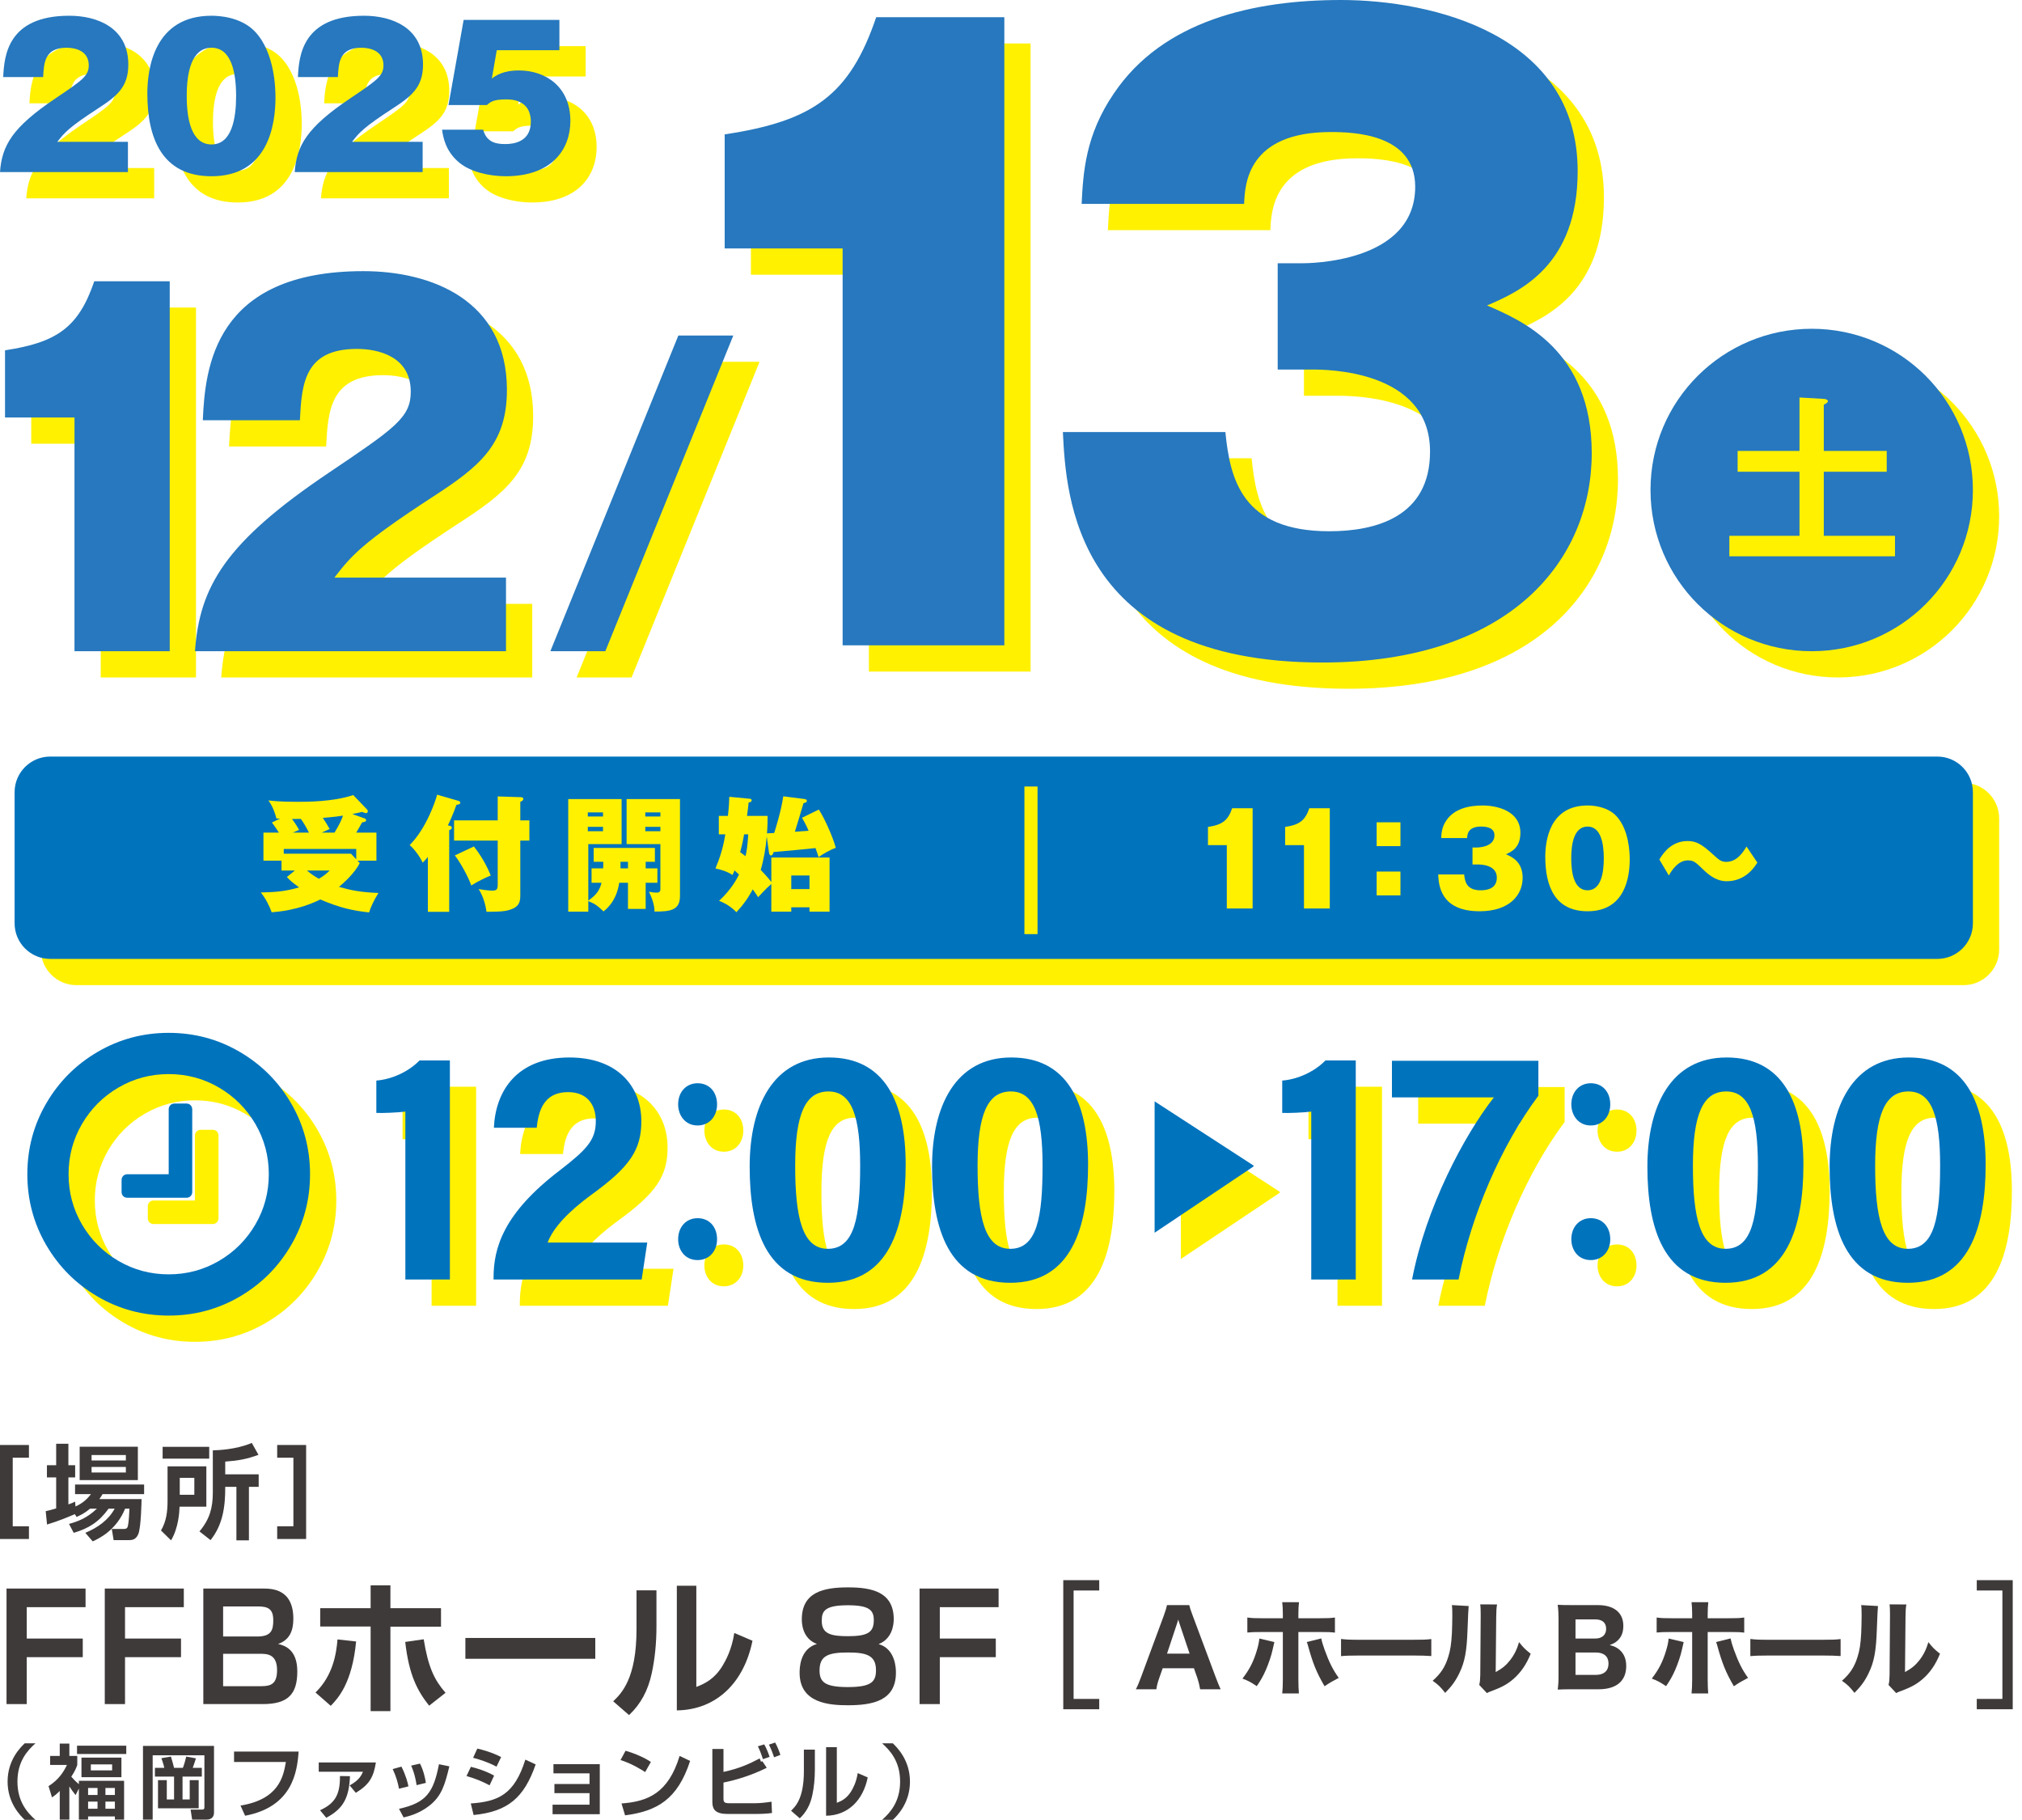
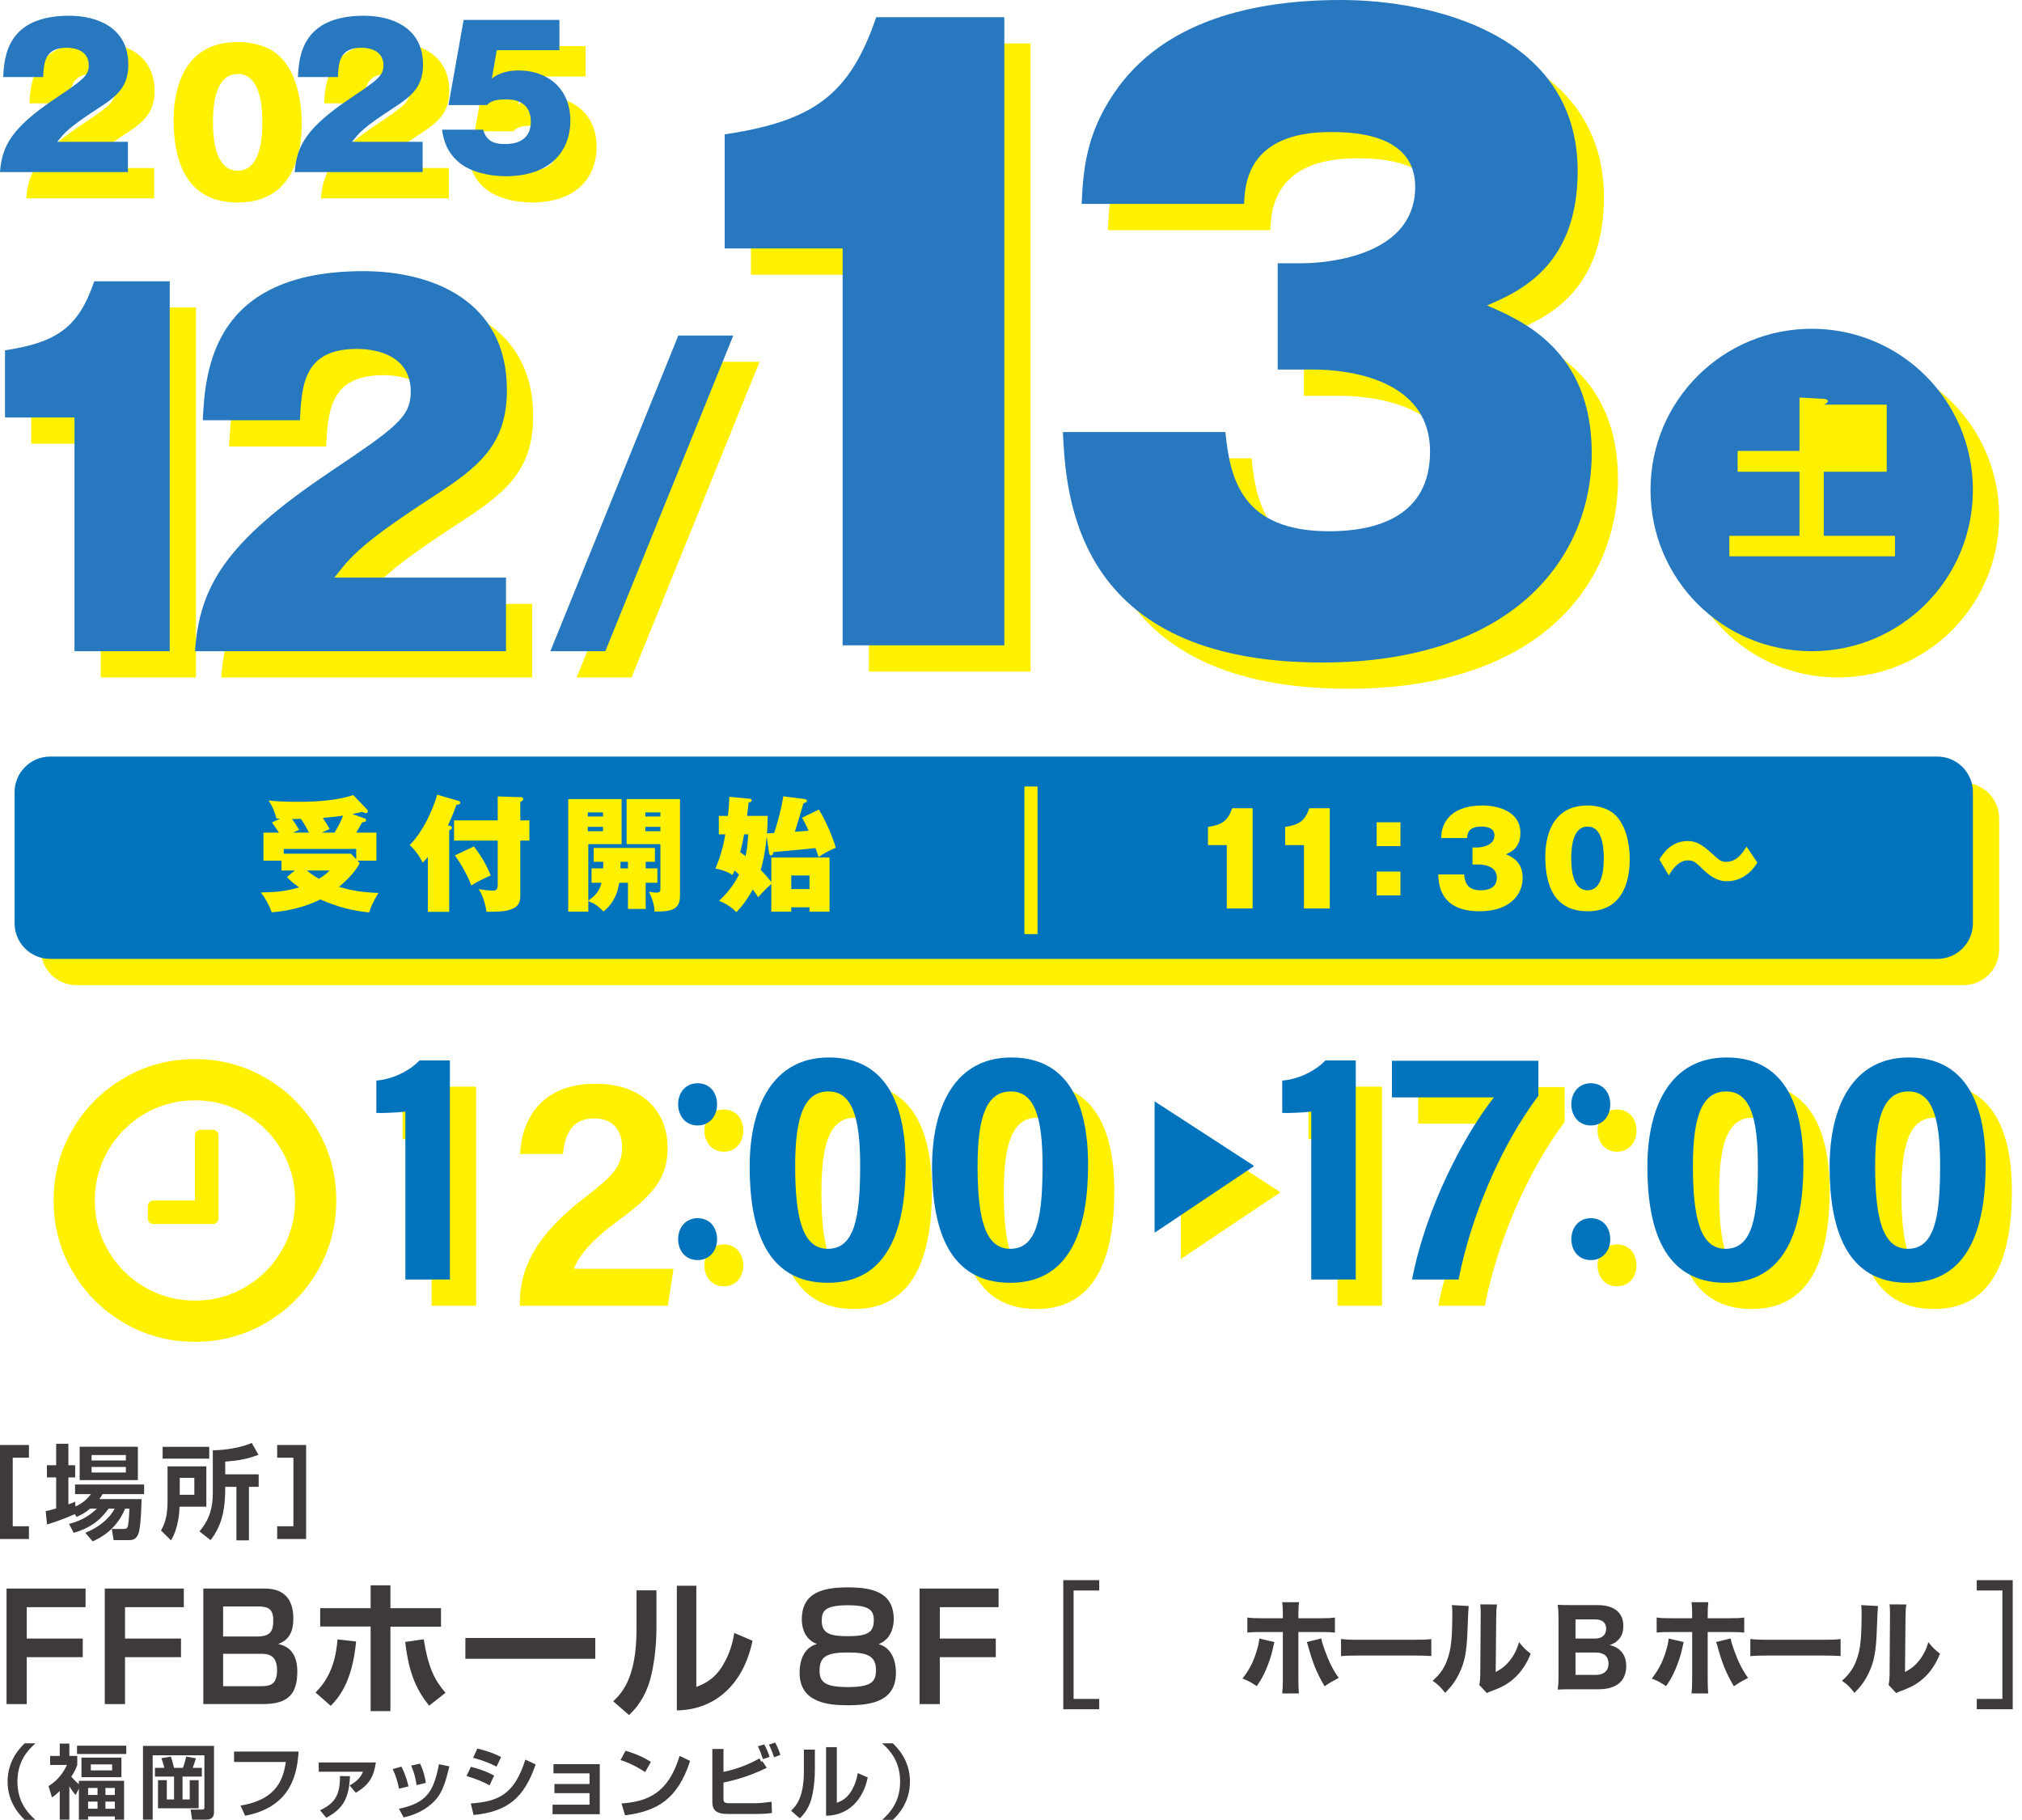
<svg xmlns="http://www.w3.org/2000/svg" width="200" height="180" viewBox="0 0 200 180" fill="none">
  <path d="M31.387 111.71C32.637 113.852 33.262 116.191 33.262 118.728C33.262 121.265 32.637 123.603 31.387 125.746C30.137 127.888 28.441 129.584 26.299 130.834C24.157 132.084 21.817 132.708 19.282 132.708C16.745 132.708 14.405 132.084 12.264 130.834C10.121 129.584 8.425 127.888 7.176 125.746C5.926 123.603 5.3 121.265 5.3 118.728C5.3 116.191 5.926 113.852 7.176 111.71C8.425 109.568 10.121 107.871 12.264 106.622C14.405 105.372 16.745 104.746 19.282 104.746C21.817 104.746 24.157 105.372 26.299 106.622C28.441 107.871 30.137 109.568 31.387 111.71ZM27.856 123.697C28.742 122.18 29.184 120.523 29.184 118.728C29.184 116.931 28.742 115.276 27.856 113.758C26.969 112.241 25.768 111.039 24.251 110.154C22.734 109.268 21.077 108.824 19.282 108.824C17.485 108.824 15.828 109.268 14.311 110.154C12.794 111.039 11.593 112.241 10.707 113.758C9.821 115.276 9.378 116.931 9.378 118.728C9.378 120.523 9.821 122.18 10.707 123.697C11.593 125.215 12.794 126.416 14.311 127.302C15.828 128.188 17.485 128.631 19.282 128.631C21.077 128.631 22.734 128.188 24.251 127.302C25.768 126.416 26.969 125.215 27.856 123.697ZM21.611 112.319V120.475C21.611 120.646 21.557 120.785 21.447 120.895C21.339 121.003 21.199 121.058 21.029 121.058H15.204C15.033 121.058 14.894 121.003 14.784 120.895C14.676 120.785 14.621 120.646 14.621 120.475V119.311C14.621 119.141 14.676 119.001 14.784 118.892C14.894 118.782 15.033 118.728 15.204 118.728H19.282V112.319C19.282 112.15 19.336 112.011 19.445 111.901C19.555 111.792 19.693 111.738 19.863 111.738H21.029C21.199 111.738 21.339 111.792 21.447 111.901C21.557 112.011 21.611 112.15 21.611 112.319Z" fill="#FFF100" />
  <path d="M42.691 129.139V112.533C42.005 112.63 40.374 112.696 39.82 112.664V109.466C41.451 109.335 43.081 108.52 44.093 107.476H47.094V129.139H42.691Z" fill="#FFF100" />
  <path d="M51.415 129.139V128.976C51.415 126.04 52.36 122.614 57.972 118.341C60.582 116.317 61.529 115.372 61.529 113.479C61.529 111.749 60.582 110.608 58.787 110.608C56.732 110.608 55.884 111.946 55.688 114.131H51.447C51.61 110.478 53.73 107.182 58.918 107.182C63.617 107.182 66.031 109.989 66.031 113.479C66.031 116.285 64.954 117.981 61.006 120.82C58.886 122.386 57.319 123.984 56.765 125.485H66.618L66.063 129.139H51.415Z" fill="#FFF100" />
  <path d="M69.672 111.819C69.672 110.612 70.455 109.731 71.597 109.731C72.772 109.731 73.522 110.612 73.522 111.819C73.522 112.993 72.772 113.907 71.597 113.907C70.358 113.907 69.672 112.896 69.672 111.819ZM69.672 125.163C69.672 123.956 70.455 123.075 71.597 123.075C72.772 123.075 73.522 123.956 73.522 125.163C73.522 126.305 72.772 127.219 71.597 127.219C70.358 127.219 69.672 126.24 69.672 125.163Z" fill="#FFF100" />
  <path d="M92.177 117.786C92.177 123.952 90.546 129.465 84.479 129.465C78.345 129.465 76.746 124.05 76.746 117.981C76.746 112.043 79.029 107.182 84.576 107.182C90.123 107.182 92.177 111.62 92.177 117.786ZM81.248 117.884C81.248 123.038 81.966 126.106 84.479 126.106C87.154 126.106 87.675 122.908 87.675 117.85C87.675 113.121 86.893 110.542 84.543 110.542C82.228 110.542 81.248 112.827 81.248 117.884Z" fill="#FFF100" />
  <path d="M110.219 117.786C110.219 123.952 108.588 129.465 102.521 129.465C96.387 129.465 94.788 124.05 94.788 117.981C94.788 112.043 97.072 107.182 102.618 107.182C108.165 107.182 110.219 111.62 110.219 117.786ZM99.29 117.884C99.29 123.038 100.008 126.106 102.521 126.106C105.196 126.106 105.717 122.908 105.717 117.85C105.717 113.121 104.935 110.542 102.585 110.542C100.269 110.542 99.29 112.827 99.29 117.884Z" fill="#FFF100" />
  <path d="M116.801 111.521L126.588 117.87V117.96L116.801 124.515V111.521Z" fill="#FFF100" />
  <path d="M132.294 129.139V112.533C131.608 112.63 129.977 112.696 129.423 112.664V109.466C131.055 109.335 132.685 108.52 133.697 107.476H136.698V129.139H132.294Z" fill="#FFF100" />
  <path d="M154.761 107.509V110.967C151.042 115.925 148.106 122.843 146.866 129.139H142.266C143.636 121.994 147.42 114.881 150.357 111.13H140.275V107.509H154.761Z" fill="#FFF100" />
  <path d="M158.019 111.819C158.019 110.612 158.801 109.731 159.944 109.731C161.118 109.731 161.869 110.612 161.869 111.819C161.869 112.993 161.118 113.907 159.944 113.907C158.704 113.907 158.019 112.896 158.019 111.819ZM158.019 125.163C158.019 123.956 158.801 123.075 159.944 123.075C161.118 123.075 161.869 123.956 161.869 125.163C161.869 126.305 161.118 127.219 159.944 127.219C158.704 127.219 158.019 126.24 158.019 125.163Z" fill="#FFF100" />
  <path d="M180.974 117.786C180.974 123.952 179.343 129.465 173.275 129.465C167.142 129.465 165.543 124.05 165.543 117.981C165.543 112.043 167.826 107.182 173.373 107.182C178.92 107.182 180.974 111.62 180.974 117.786ZM170.045 117.884C170.045 123.038 170.763 126.106 173.275 126.106C175.951 126.106 176.472 122.908 176.472 117.85C176.472 113.121 175.69 110.542 173.34 110.542C171.024 110.542 170.045 112.827 170.045 117.884Z" fill="#FFF100" />
  <path d="M199 117.786C199 123.952 197.368 129.465 191.301 129.465C185.167 129.465 183.568 124.05 183.568 117.981C183.568 112.043 185.852 107.182 191.398 107.182C196.945 107.182 199 111.62 199 117.786ZM188.071 117.884C188.071 123.038 188.788 126.106 191.301 126.106C193.976 126.106 194.498 122.908 194.498 117.85C194.498 113.121 193.715 110.542 191.366 110.542C189.05 110.542 188.071 112.827 188.071 117.884Z" fill="#FFF100" />
  <path d="M194.217 77.421H7.562C5.617 77.421 4.04 78.999 4.04 80.944V93.91C4.04 95.855 5.617 97.432 7.562 97.432H194.217C196.163 97.432 197.74 95.855 197.74 93.91V80.944C197.74 78.999 196.163 77.421 194.217 77.421Z" fill="#FFF100" />
-   <path d="M28.791 109.114C30.041 111.256 30.666 113.595 30.666 116.132C30.666 118.668 30.041 121.007 28.791 123.15C27.541 125.292 25.845 126.988 23.703 128.238C21.561 129.488 19.221 130.112 16.686 130.112C14.149 130.112 11.809 129.488 9.668 128.238C7.525 126.988 5.829 125.292 4.579 123.15C3.33 121.007 2.704 118.668 2.704 116.132C2.704 113.595 3.33 111.256 4.579 109.114C5.829 106.971 7.525 105.275 9.668 104.026C11.809 102.776 14.149 102.15 16.686 102.15C19.221 102.15 21.561 102.776 23.703 104.026C25.845 105.275 27.541 106.971 28.791 109.114ZM25.26 121.101C26.145 119.584 26.588 117.927 26.588 116.132C26.588 114.335 26.145 112.679 25.26 111.161C24.373 109.645 23.172 108.443 21.655 107.558C20.138 106.672 18.481 106.228 16.686 106.228C14.889 106.228 13.232 106.672 11.715 107.558C10.198 108.443 8.997 109.645 8.11 111.161C7.225 112.679 6.782 114.335 6.782 116.132C6.782 117.927 7.225 119.584 8.11 121.101C8.997 122.619 10.198 123.82 11.715 124.706C13.232 125.592 14.889 126.034 16.686 126.034C18.481 126.034 20.138 125.592 21.655 124.706C23.172 123.82 24.373 122.619 25.26 121.101ZM19.015 109.723V117.879C19.015 118.05 18.961 118.189 18.851 118.298C18.742 118.407 18.603 118.461 18.433 118.461H12.608C12.437 118.461 12.298 118.407 12.188 118.298C12.079 118.189 12.025 118.05 12.025 117.879V116.715C12.025 116.545 12.079 116.405 12.188 116.296C12.298 116.186 12.437 116.132 12.608 116.132H16.686V109.723C16.686 109.554 16.74 109.414 16.849 109.305C16.959 109.196 17.097 109.142 17.267 109.142H18.433C18.603 109.142 18.742 109.196 18.851 109.305C18.961 109.414 19.015 109.554 19.015 109.723Z" fill="#0073BD" />
  <path d="M40.095 126.543V109.937C39.409 110.034 37.778 110.1 37.224 110.068V106.87C38.855 106.739 40.486 105.924 41.497 104.88H44.499V126.543H40.095Z" fill="#0073BD" />
-   <path d="M48.819 126.543V126.38C48.819 123.443 49.765 120.018 55.377 115.744C57.986 113.721 58.933 112.775 58.933 110.883C58.933 109.153 57.986 108.012 56.192 108.012C54.136 108.012 53.289 109.35 53.092 111.535H48.851C49.014 107.881 51.135 104.586 56.322 104.586C61.021 104.586 63.435 107.392 63.435 110.883C63.435 113.689 62.359 115.385 58.41 118.223C56.29 119.79 54.723 121.388 54.17 122.888H64.022L63.468 126.543H48.819Z" fill="#0073BD" />
  <path d="M67.076 109.222C67.076 108.015 67.859 107.134 69.001 107.134C70.176 107.134 70.926 108.015 70.926 109.222C70.926 110.397 70.176 111.31 69.001 111.31C67.762 111.31 67.076 110.3 67.076 109.222ZM67.076 122.567C67.076 121.36 67.859 120.479 69.001 120.479C70.176 120.479 70.926 121.36 70.926 122.567C70.926 123.709 70.176 124.623 69.001 124.623C67.762 124.623 67.076 123.643 67.076 122.567Z" fill="#0073BD" />
  <path d="M89.582 115.189C89.582 121.355 87.951 126.869 81.883 126.869C75.75 126.869 74.151 121.454 74.151 115.385C74.151 109.447 76.434 104.586 81.981 104.586C87.528 104.586 89.582 109.024 89.582 115.189ZM78.653 115.288C78.653 120.442 79.371 123.509 81.883 123.509C84.559 123.509 85.08 120.311 85.08 115.254C85.08 110.524 84.297 107.946 81.948 107.946C79.632 107.946 78.653 110.231 78.653 115.288Z" fill="#0073BD" />
  <path d="M107.623 115.189C107.623 121.355 105.992 126.869 99.924 126.869C93.791 126.869 92.192 121.454 92.192 115.385C92.192 109.447 94.475 104.586 100.021 104.586C105.569 104.586 107.623 109.024 107.623 115.189ZM96.694 115.288C96.694 120.442 97.412 123.509 99.924 123.509C102.6 123.509 103.121 120.311 103.121 115.254C103.121 110.524 102.338 107.946 99.989 107.946C97.673 107.946 96.694 110.231 96.694 115.288Z" fill="#0073BD" />
  <path d="M114.205 108.925L123.992 115.274V115.364L114.205 121.918V108.925Z" fill="#0073BD" />
  <path d="M129.698 126.543V109.937C129.013 110.034 127.381 110.1 126.828 110.068V106.87C128.459 106.739 130.089 105.924 131.101 104.88H134.102V126.543H129.698Z" fill="#0073BD" />
  <path d="M152.165 104.912V108.37C148.446 113.329 145.51 120.247 144.27 126.543H139.671C141.041 119.398 144.825 112.285 147.761 108.533H137.68V104.912H152.165Z" fill="#0073BD" />
  <path d="M155.423 109.222C155.423 108.015 156.206 107.134 157.348 107.134C158.523 107.134 159.273 108.015 159.273 109.222C159.273 110.397 158.523 111.31 157.348 111.31C156.108 111.31 155.423 110.3 155.423 109.222ZM155.423 122.567C155.423 121.36 156.206 120.479 157.348 120.479C158.523 120.479 159.273 121.36 159.273 122.567C159.273 123.709 158.523 124.623 157.348 124.623C156.108 124.623 155.423 123.643 155.423 122.567Z" fill="#0073BD" />
  <path d="M178.378 115.189C178.378 121.355 176.747 126.869 170.679 126.869C164.546 126.869 162.947 121.454 162.947 115.385C162.947 109.447 165.23 104.586 170.776 104.586C176.324 104.586 178.378 109.024 178.378 115.189ZM167.449 115.288C167.449 120.442 168.167 123.509 170.679 123.509C173.355 123.509 173.876 120.311 173.876 115.254C173.876 110.524 173.093 107.946 170.744 107.946C168.428 107.946 167.449 110.231 167.449 115.288Z" fill="#0073BD" />
  <path d="M196.404 115.189C196.404 121.355 194.772 126.869 188.705 126.869C182.571 126.869 180.972 121.454 180.972 115.385C180.972 109.447 183.256 104.586 188.802 104.586C194.349 104.586 196.404 109.024 196.404 115.189ZM185.474 115.288C185.474 120.442 186.192 123.509 188.705 123.509C191.38 123.509 191.901 120.311 191.901 115.254C191.901 110.524 191.119 107.946 188.769 107.946C186.454 107.946 185.474 110.231 185.474 115.288Z" fill="#0073BD" />
  <path d="M15.25 19.615H2.596C2.783 16.995 3.813 15.198 8.043 12.352C10.739 10.537 11.375 10.106 11.375 9.058C11.375 7.616 10.046 7.317 9.185 7.317C7.033 7.317 6.939 8.758 6.864 10.218H2.914C3.008 8.103 3.364 4.153 9.447 4.153C12.218 4.153 15.288 5.333 15.288 8.983C15.288 11.21 14.165 12.109 12.255 13.344C9.41 15.198 8.961 15.722 8.268 16.62H15.25V19.615Z" fill="#FFF100" />
  <path d="M27.823 5.726C29.788 7.804 29.845 11.416 29.845 12.24C29.845 14.992 29.096 20.027 23.518 20.027C18.557 20.027 17.172 16.171 17.172 11.847C17.172 9.413 17.827 4.153 23.518 4.153C24.248 4.153 26.438 4.266 27.823 5.726ZM23.518 7.317C21.496 7.317 21.065 9.863 21.065 12.09C21.065 14.299 21.496 16.882 23.518 16.882C25.539 16.882 25.951 14.28 25.951 12.09C25.951 9.807 25.502 7.317 23.518 7.317Z" fill="#FFF100" />
  <path d="M44.401 19.615H31.747C31.934 16.995 32.964 15.198 37.194 12.352C39.89 10.537 40.526 10.106 40.526 9.058C40.526 7.616 39.197 7.317 38.336 7.317C36.183 7.317 36.09 8.758 36.015 10.218H32.065C32.159 8.103 32.514 4.153 38.598 4.153C41.369 4.153 44.438 5.333 44.438 8.983C44.438 11.21 43.315 12.109 41.406 13.344C38.561 15.198 38.111 15.722 37.419 16.62H44.401V19.615Z" fill="#FFF100" />
  <path d="M57.928 7.56H51.733L51.246 10.368C51.564 10.125 52.294 9.563 53.923 9.563C56.543 9.563 59.014 11.154 59.014 14.561C59.014 17.369 57.18 20.027 52.612 20.027C50.909 20.027 49.093 19.559 48.045 18.698C46.622 17.537 46.416 16.077 46.323 15.422H50.385C50.74 16.732 51.751 16.845 52.594 16.845C53.417 16.845 55.102 16.62 55.102 14.636C55.102 12.427 53.118 12.427 52.668 12.427C51.396 12.427 51.115 12.671 50.759 12.989H46.959L48.457 4.565H57.928V7.56Z" fill="#FFF100" />
  <path d="M9.964 67.003V43.885H3.092V37.241C8.234 36.468 10.373 34.966 11.921 30.415H19.384V67.003H9.964Z" fill="#FFF100" />
  <path d="M52.645 67.002H21.882C22.338 60.632 24.841 56.263 35.125 49.346C41.678 44.932 43.225 43.885 43.225 41.337C43.225 37.833 39.995 37.104 37.901 37.104C32.668 37.104 32.441 40.609 32.258 44.158H22.656C22.884 39.016 23.749 29.414 38.539 29.414C45.273 29.414 52.736 32.281 52.736 41.155C52.736 46.57 50.006 48.754 45.365 51.758C38.447 56.263 37.355 57.537 35.672 59.722H52.645V67.002Z" fill="#FFF100" />
  <path d="M85.943 66.419V27.168H74.275V15.887C83.007 14.573 86.639 12.023 89.266 4.297H101.937V66.419H85.943Z" fill="#FFF100" />
  <path d="M128.976 39.143V28.636H131.294C131.99 28.636 142.576 28.636 142.576 21.063C142.576 15.809 136.394 15.655 134.231 15.655C125.964 15.655 125.731 20.832 125.654 22.763H109.582C109.738 19.595 109.969 15.964 112.75 11.869C117.618 4.605 126.658 2.596 135.235 2.596C144.275 2.596 158.647 5.997 158.647 19.518C158.647 28.867 152.93 31.417 149.684 32.808C153.084 34.275 160.037 37.212 160.037 47.412C160.037 57.919 152.08 68.119 133.381 68.119C108.809 68.119 108.037 51.507 107.728 45.325H123.8C124.263 49.961 125.422 55.138 134.076 55.138C138.635 55.138 144.044 53.747 144.044 47.256C144.044 39.143 133.69 39.143 132.376 39.143H128.976Z" fill="#FFF100" />
  <path d="M57.034 67.001L69.692 35.781H75.129L62.47 67.001H57.034Z" fill="#FFF100" />
  <path d="M181.796 35.112C190.618 35.112 197.74 42.233 197.74 51.057C197.74 59.879 190.618 67.001 181.796 67.001C172.973 67.001 165.852 59.879 165.852 51.057C165.852 42.164 173.044 35.112 181.796 35.112Z" fill="#FFF100" />
  <path d="M12.654 17.019H0C0.187 14.398 1.217 12.601 5.447 9.756C8.143 7.94 8.779 7.51 8.779 6.461C8.779 5.02 7.45 4.721 6.589 4.721C4.436 4.721 4.343 6.162 4.268 7.622H0.318C0.412 5.507 0.767 1.557 6.851 1.557C9.621 1.557 12.691 2.736 12.691 6.386C12.691 8.614 11.568 9.513 9.659 10.748C6.814 12.601 6.364 13.125 5.672 14.024H12.654V17.019Z" fill="#2778BE" />
-   <path d="M25.226 3.129C27.192 5.207 27.248 8.82 27.248 9.644C27.248 12.395 26.499 17.431 20.921 17.431C15.96 17.431 14.575 13.575 14.575 9.25C14.575 6.817 15.23 1.557 20.921 1.557C21.651 1.557 23.841 1.669 25.226 3.129ZM20.921 4.721C18.899 4.721 18.469 7.266 18.469 9.494C18.469 11.703 18.899 14.286 20.921 14.286C22.942 14.286 23.354 11.684 23.354 9.494C23.354 7.21 22.905 4.721 20.921 4.721Z" fill="#2778BE" />
  <path d="M41.805 17.019H29.151C29.338 14.398 30.368 12.601 34.598 9.756C37.294 7.94 37.93 7.51 37.93 6.461C37.93 5.02 36.601 4.721 35.74 4.721C33.587 4.721 33.494 6.162 33.419 7.622H29.469C29.563 5.507 29.918 1.557 36.002 1.557C38.772 1.557 41.842 2.736 41.842 6.386C41.842 8.614 40.719 9.513 38.81 10.748C35.965 12.601 35.515 13.125 34.823 14.024H41.805V17.019Z" fill="#2778BE" />
  <path d="M55.332 4.964H49.136L48.649 7.772C48.967 7.528 49.697 6.967 51.326 6.967C53.947 6.967 56.417 8.558 56.417 11.965C56.417 14.773 54.583 17.43 50.016 17.43C48.312 17.43 46.496 16.963 45.448 16.102C44.026 14.941 43.82 13.481 43.726 12.826H47.788C48.144 14.136 49.154 14.248 49.997 14.248C50.821 14.248 52.505 14.024 52.505 12.04C52.505 9.831 50.521 9.831 50.072 9.831C48.799 9.831 48.518 10.074 48.162 10.392H44.362L45.86 1.969H55.332V4.964Z" fill="#2778BE" />
  <path d="M7.368 64.406V41.288H0.496V34.644C5.638 33.871 7.777 32.369 9.324 27.819H16.788V64.406H7.368Z" fill="#2778BE" />
  <path d="M50.049 64.406H19.286C19.742 58.035 22.245 53.667 32.529 46.75C39.082 42.335 40.629 41.288 40.629 38.74C40.629 35.237 37.398 34.508 35.305 34.508C30.072 34.508 29.845 38.013 29.662 41.561H20.06C20.288 36.419 21.152 26.817 35.943 26.817C42.677 26.817 50.14 29.685 50.14 38.559C50.14 43.974 47.41 46.157 42.768 49.161C35.851 53.667 34.759 54.941 33.075 57.126H50.049V64.406Z" fill="#2778BE" />
  <path d="M83.346 63.822V24.571H71.679V13.29C80.41 11.977 84.042 9.427 86.669 1.7H99.341V63.822H83.346Z" fill="#2778BE" />
  <path d="M126.38 36.547V26.039H128.698C129.394 26.039 139.98 26.039 139.98 18.467C139.98 13.212 133.798 13.058 131.634 13.058C123.367 13.058 123.135 18.235 123.058 20.167H106.986C107.141 16.999 107.373 13.367 110.154 9.272C115.022 2.008 124.062 0 132.639 0C141.679 0 156.05 3.4 156.05 16.922C156.05 26.27 150.333 28.82 147.087 30.211C150.488 31.679 157.441 34.616 157.441 44.815C157.441 55.323 149.483 65.523 130.784 65.523C106.213 65.523 105.441 48.91 105.132 42.729H121.204C121.667 47.364 122.826 52.542 131.48 52.542C136.039 52.542 141.448 51.151 141.448 44.66C141.448 36.547 131.094 36.547 129.78 36.547H126.38Z" fill="#2778BE" />
  <path d="M54.438 64.405L67.096 33.184H72.532L59.874 64.405H54.438Z" fill="#2778BE" />
  <path d="M179.2 32.516C188.022 32.516 195.143 39.637 195.143 48.461C195.143 57.283 188.022 64.405 179.2 64.405C170.376 64.405 163.255 57.283 163.255 48.461C163.255 39.568 170.447 32.516 179.2 32.516Z" fill="#2778BE" />
-   <path d="M186.619 44.595V46.658H180.394V52.992H187.438V55.02H171.054V52.992H177.991V46.658H171.872V44.595H177.991V39.312L180.447 39.454C180.625 39.471 180.802 39.561 180.802 39.667C180.802 39.827 180.553 39.952 180.394 40.023V44.595H186.619Z" fill="#FFF100" />
+   <path d="M186.619 44.595V46.658H180.394V52.992H187.438V55.02H171.054V52.992H177.991V46.658H171.872V44.595H177.991V39.312L180.447 39.454C180.625 39.471 180.802 39.561 180.802 39.667C180.802 39.827 180.553 39.952 180.394 40.023H186.619Z" fill="#FFF100" />
  <path d="M191.622 74.825H4.967C3.021 74.825 1.444 76.402 1.444 78.348V91.314C1.444 93.259 3.021 94.836 4.967 94.836H191.622C193.567 94.836 195.144 93.259 195.144 91.314V78.348C195.144 76.402 193.567 74.825 191.622 74.825Z" fill="#0073BD" />
  <path d="M27.698 80.963C27.599 80.963 27.452 80.951 27.34 80.951C27.241 80.557 27.032 79.829 26.551 79.163C26.971 79.212 27.698 79.299 29.425 79.299C30.35 79.299 32.977 79.299 34.939 78.632L36.345 80.1C36.37 80.138 36.383 80.187 36.383 80.224C36.383 80.335 36.308 80.421 36.21 80.421C36.123 80.421 35.95 80.359 35.815 80.297C35.544 80.359 35.334 80.421 34.852 80.508L36.087 80.951C36.148 80.977 36.21 81.025 36.21 81.112C36.21 81.272 36.049 81.297 35.815 81.334C35.63 81.679 35.433 82.013 35.236 82.345H37.234V85.121H35.359L35.58 85.356C35.075 86.404 33.854 87.44 33.533 87.711C34.742 88.057 35.642 88.242 37.431 88.316C36.938 89.13 36.715 89.612 36.506 90.24C34.89 90.067 33.607 89.784 31.682 88.958C29.524 90.031 27.426 90.179 26.871 90.228C26.686 89.673 26.279 88.859 25.798 88.267C27.291 88.23 28.192 88.168 29.586 87.761C28.87 87.255 28.623 87.009 28.377 86.737L29.166 86.096H27.846V85.121H26.058V82.345H27.587C27.439 82.123 27.155 81.679 26.896 81.347L27.698 80.963ZM34.717 84.43L35.236 84.986V83.962H28.068V84.43H34.717ZM30.56 82.345C30.288 81.815 30.067 81.421 29.757 80.989C29.487 80.989 29.401 81.001 28.882 81.001C29.216 81.433 29.425 81.79 29.586 82.075C29.462 82.136 29.154 82.272 28.968 82.345H30.56ZM30.362 86.096C30.843 86.503 31.226 86.737 31.547 86.909C32.102 86.589 32.361 86.33 32.607 86.096H30.362ZM33.088 82.345C33.582 81.532 33.792 81.063 33.927 80.667C33.52 80.729 33.126 80.791 31.929 80.89C32.151 81.223 32.324 81.482 32.607 81.987C32.41 82.087 32.312 82.123 31.818 82.345H33.088Z" fill="#FFF100" />
  <path d="M44.431 90.179H42.322V84.763C42.062 85.072 41.939 85.183 41.804 85.318C41.545 84.726 40.99 83.986 40.521 83.579C42.199 81.902 43.112 79.114 43.235 78.595L45.282 79.187C45.406 79.225 45.529 79.261 45.529 79.372C45.529 79.557 45.295 79.583 45.147 79.595C44.777 80.667 44.369 81.494 44.296 81.63C44.58 81.691 44.691 81.717 44.691 81.864C44.691 81.987 44.568 82.061 44.431 82.111V90.179ZM52.363 81.136V83.135H51.463V88.514C51.463 88.957 51.463 89.513 50.772 89.846C50.118 90.154 49.464 90.166 48.12 90.179C48.07 89.771 47.873 88.735 47.342 87.933C47.639 87.983 48.281 88.082 48.687 88.082C49.12 88.082 49.23 87.971 49.23 87.49V83.135H44.912V81.136H49.23V78.768L51.5 78.842C51.623 78.842 51.759 78.867 51.759 79.014C51.759 79.187 51.562 79.261 51.463 79.299V81.136H52.363ZM46.874 83.715C47.959 85.096 48.44 86.342 48.539 86.589C48.034 86.798 47.244 87.168 46.614 87.576C46.318 86.7 45.492 85.233 44.987 84.603L46.874 83.715Z" fill="#FFF100" />
  <path d="M58.512 87.305V85.885H59.658C59.671 85.664 59.684 85.43 59.671 85.233H58.721V83.863H64.778V85.233H63.865V85.885H65.025V87.305H63.865V89.895H62.114V87.305H61.25C61.127 88.057 60.843 89.228 59.696 90.141C59.067 89.55 58.894 89.413 58.19 89.118V90.166H56.205V79.027H61.485V83.481H58.19V89.069C58.968 88.526 59.313 88.057 59.498 87.305H58.512ZM59.646 80.754V80.347H58.141V80.754H59.646ZM58.141 81.778V82.21H59.646V81.778H58.141ZM62.114 85.233H61.374V85.885H62.114V85.233ZM67.258 79.027V88.624C67.258 90.055 66.258 90.154 64.741 90.154C64.729 89.809 64.691 89.216 64.186 88.192C64.667 88.279 64.729 88.279 64.914 88.279C65.099 88.279 65.321 88.279 65.321 87.933V83.481H61.978V79.027H67.258ZM65.321 80.754V80.347H63.828V80.754H65.321ZM63.828 81.778V82.21H65.321V81.778H63.828Z" fill="#FFF100" />
  <path d="M80.993 80.063C81.635 81.075 82.387 82.814 82.671 83.851C82.165 84.023 81.363 84.467 80.969 84.775C80.858 84.443 80.796 84.221 80.661 83.875C80.007 83.962 77.107 84.208 76.515 84.27C76.441 84.505 76.392 84.603 76.268 84.603C76.121 84.603 76.083 84.455 76.071 84.381L75.837 82.727C75.751 83.813 75.552 84.998 75.244 86.034C75.602 86.404 75.898 86.725 76.294 87.23V84.813H82.053V90.166H80.068V89.735H78.267V90.166H76.294V87.428C75.8 87.834 75.047 88.673 74.985 88.735C74.874 88.562 74.788 88.403 74.455 87.958C74.357 88.144 73.85 89.155 72.839 90.216C72.333 89.698 71.791 89.352 71.125 89.093C72.333 87.983 72.913 86.873 73.098 86.49C72.913 86.317 72.889 86.293 72.654 86.084C72.593 86.231 72.518 86.428 72.444 86.54C72.025 86.219 71.187 85.96 70.767 85.899C71.248 84.738 71.543 83.751 71.742 82.518H71.1V80.693H72C72.112 79.706 72.124 79.225 72.136 78.805L74.097 78.99C74.233 79.002 74.345 79.014 74.345 79.15C74.345 79.287 74.27 79.311 74.048 79.372C74.023 79.656 73.999 79.841 73.888 80.693H75.924C75.924 81.148 75.924 81.691 75.862 82.419C75.91 82.419 76.478 82.383 76.576 82.383C76.7 82 77.255 80.261 77.477 78.756L79.599 79.027C79.784 79.052 79.809 79.163 79.809 79.2C79.809 79.348 79.686 79.385 79.476 79.434C79.34 79.878 78.76 81.864 78.625 82.26C78.81 82.246 79.734 82.185 79.981 82.16C79.686 81.482 79.5 81.174 79.328 80.878L80.993 80.063ZM73.603 82.518C73.506 83.073 73.419 83.517 73.209 84.282C73.406 84.418 73.542 84.517 73.74 84.676C73.876 84.109 73.937 83.653 74.011 82.518H73.603ZM80.068 87.933V86.589H78.267V87.933H80.068Z" fill="#FFF100" />
  <path d="M121.346 89.853V83.586H119.483V81.785C120.877 81.576 121.457 81.168 121.876 79.935H123.9V89.853H121.346Z" fill="#FFF100" />
  <path d="M128.978 89.853V83.586H127.115V81.785C128.509 81.576 129.088 81.168 129.508 79.935H131.532V89.853H128.978Z" fill="#FFF100" />
  <path d="M138.521 81.326V83.682H136.166V81.326H138.521ZM138.521 86.198V88.555H136.166V86.198H138.521Z" fill="#FFF100" />
  <path d="M145.648 85.498V83.821H146.018C146.13 83.821 147.82 83.821 147.82 82.612C147.82 81.773 146.833 81.749 146.487 81.749C145.167 81.749 145.131 82.574 145.118 82.883H142.552C142.577 82.377 142.614 81.797 143.059 81.144C143.835 79.985 145.278 79.663 146.648 79.663C148.091 79.663 150.385 80.206 150.385 82.365C150.385 83.857 149.473 84.265 148.955 84.487C149.498 84.722 150.608 85.19 150.608 86.818C150.608 88.496 149.337 90.124 146.352 90.124C142.429 90.124 142.305 87.472 142.256 86.486H144.823C144.896 87.225 145.081 88.051 146.463 88.051C147.191 88.051 148.054 87.83 148.054 86.794C148.054 85.498 146.402 85.498 146.191 85.498H145.648Z" fill="#FFF100" />
  <path d="M159.867 80.699C161.162 82.069 161.199 84.45 161.199 84.993C161.199 86.806 160.706 90.124 157.029 90.124C153.76 90.124 152.847 87.583 152.847 84.734C152.847 83.129 153.279 79.663 157.029 79.663C157.51 79.663 158.954 79.737 159.867 80.699ZM157.029 81.749C155.697 81.749 155.414 83.426 155.414 84.893C155.414 86.349 155.697 88.051 157.029 88.051C158.362 88.051 158.634 86.337 158.634 84.893C158.634 83.389 158.337 81.749 157.029 81.749Z" fill="#FFF100" />
  <path d="M173.825 85.313C173.591 85.671 173.381 85.979 172.974 86.337C172.369 86.868 171.617 87.152 170.815 87.152C170.482 87.152 169.631 87.152 168.471 86.004C167.731 85.289 167.534 85.092 166.954 85.092C165.955 85.092 165.325 86.14 165.066 86.584L164.129 85.005C164.474 84.45 165.264 83.179 166.93 83.179C167.769 83.179 168.324 83.487 169.458 84.523C170.014 85.03 170.235 85.239 170.742 85.239C171.814 85.239 172.406 84.289 172.752 83.722L173.825 85.313Z" fill="#FFF100" />
  <path d="M101.976 77.786V92.384" stroke="#FFF100" stroke-width="1.298" stroke-miterlimit="10" />
  <path d="M2.863 142.911V144.169H1.259V150.95H2.863V152.208H0V142.911H2.863Z" fill="#3E3A39" />
  <path d="M8.916 149.205C8.388 149.651 7.941 149.864 7.576 150.026L7.403 149.752C6.652 150.067 5.851 150.412 4.653 150.777L4.521 149.458C4.826 149.387 5.099 149.326 5.556 149.184V146.118H4.642V144.911H5.556V142.789H6.764V144.911H7.434V146.118H6.764V148.787C7.028 148.697 7.15 148.646 7.434 148.514L7.464 148.991C8.297 148.626 8.703 148.138 8.997 147.773H7.424V146.819H14.255V147.773H10.145C10.023 147.966 9.962 148.077 9.829 148.26H14.002C14.002 148.321 13.961 151.082 13.676 151.731C13.423 152.32 13.007 152.32 12.702 152.32H11.24L11.058 151.214H12.266C12.591 151.214 12.631 151.042 12.671 150.808C12.743 150.463 12.793 149.509 12.804 149.205H12.377C11.505 151.336 9.829 152.147 9.17 152.442L8.439 151.599C9.637 151.103 10.733 150.341 11.342 149.205H10.743C9.778 150.534 8.785 151.153 7.292 151.599L6.825 150.716C7.566 150.514 8.561 150.198 9.586 149.205H8.916ZM7.88 143.083H13.636V146.382H7.88V143.083ZM9.058 143.906V144.444H12.449V143.906H9.058ZM9.058 145.083V145.631H12.449V145.083H9.058Z" fill="#3E3A39" />
  <path d="M16.573 145.022H20.41V149.011H17.761C17.741 149.519 17.669 151.092 16.918 152.341L15.923 151.366C16.461 150.453 16.573 149.488 16.573 148.412V145.022ZM20.694 144.261H16.086V143.093H20.694V144.261ZM17.78 146.159V147.833H19.222V146.159H17.78ZM25.566 143.885C24.419 144.302 23.617 144.454 22.278 144.555V145.814H25.587V147.052H24.622V152.341H23.384V147.052H22.278C22.288 149.062 22.023 150.818 20.826 152.32L19.729 151.458C20.745 150.259 21.05 149.113 21.05 147.621V143.439C21.456 143.429 23.303 143.388 24.906 142.708L25.566 143.885Z" fill="#3E3A39" />
  <path d="M27.417 152.208V150.95H29.021V144.169H27.417V142.911H30.279V152.208H27.417Z" fill="#3E3A39" />
  <path d="M8.462 157.109V158.951H2.646V162.054H8.186V163.896H2.646V168.536H0.646V157.109H8.462Z" fill="#3E3A39" />
  <path d="M18.181 157.109V158.951H12.366V162.054H17.904V163.896H12.366V168.536H10.364V157.109H18.181Z" fill="#3E3A39" />
  <path d="M25.984 157.109C26.84 157.109 29.015 157.109 29.015 160.097C29.015 161.227 28.681 162.184 27.507 162.59C28.116 162.735 29.407 163.098 29.407 165.303C29.407 167.521 28.522 168.536 25.999 168.536H20.111V157.109H25.984ZM22.069 158.878V161.851H25.462C26.869 161.851 27.029 161.169 27.029 160.241C27.029 159.125 26.521 158.878 25.506 158.878H22.069ZM22.069 163.562V166.766H25.854C26.825 166.766 27.405 166.52 27.405 165.172C27.405 163.562 26.376 163.562 25.709 163.562H22.069Z" fill="#3E3A39" />
  <path d="M31.208 167.39C32.918 165.723 33.267 163.591 33.383 162.141L35.224 162.344C34.833 166.462 33.441 167.956 32.716 168.709L31.208 167.39ZM38.617 156.791V159.053H43.621V160.879H38.617V169.231H36.66V160.865H31.672V159.053H36.66V156.791H38.617ZM41.909 162.126C42.358 164.91 42.968 166.158 44.07 167.419L42.446 168.695C41.301 167.245 40.459 165.708 40.082 162.388L41.909 162.126Z" fill="#3E3A39" />
  <path d="M58.88 161.996V164.055H46.032V161.996H58.88Z" fill="#3E3A39" />
  <path d="M64.931 160.85C64.931 162.532 64.772 164.069 64.467 165.476C64.105 167.188 63.366 168.551 62.22 169.624L60.653 168.26C61.451 167.492 62.959 166.042 62.959 161.14V157.284H64.931V160.85ZM68.875 166.839C69.745 166.506 70.673 166.042 71.457 164.766C71.79 164.215 72.371 163.17 72.631 161.503L74.429 162.272C73.617 166.303 70.964 169.102 66.947 169.16V156.833H68.875V166.839Z" fill="#3E3A39" />
  <path d="M79.309 160.154C79.309 157.457 81.469 156.993 83.876 156.993C86.182 156.993 88.401 157.414 88.401 160.14C88.401 160.749 88.227 162.083 86.907 162.605C88.618 163.083 88.618 165.114 88.618 165.432C88.618 168.203 86.327 168.652 83.862 168.652C81.991 168.652 79.091 168.434 79.091 165.447C79.091 165.041 79.091 163.083 80.803 162.59C79.309 162.04 79.309 160.43 79.309 160.154ZM86.646 165.186C86.646 163.707 85.689 163.432 83.862 163.432C81.875 163.432 81.063 163.78 81.063 165.215C81.063 166.36 81.6 166.853 83.862 166.853C86.196 166.853 86.646 166.318 86.646 165.186ZM86.429 160.227C86.429 159.24 85.965 158.762 83.862 158.762C81.571 158.762 81.281 159.342 81.281 160.299C81.281 161.561 82.122 161.822 83.862 161.822C85.878 161.822 86.429 161.416 86.429 160.227Z" fill="#3E3A39" />
  <path d="M98.773 157.109V158.951H92.958V162.054H98.496V163.896H92.958V168.536H90.956V157.109H98.773Z" fill="#3E3A39" />
  <path d="M3.506 172.418C2.715 173.12 1.725 174.206 1.725 176.202C1.725 178.198 2.715 179.283 3.506 179.986H2.444C2.037 179.587 0.751 178.341 0.751 176.202C0.751 174.062 2.021 172.825 2.444 172.418H3.506Z" fill="#3E3A39" />
  <path d="M7.475 177.535C7.204 177.192 7.132 177.088 6.86 176.681V179.962H5.91V177.128C5.535 177.495 5.368 177.615 5.144 177.766L4.801 176.649C5.783 176.034 6.278 175.276 6.621 174.557H4.96V173.663H5.91V172.442H6.86V173.663H7.643V174.557C7.531 174.869 7.419 175.164 7.052 175.715C7.132 175.811 7.443 176.17 7.802 176.457V176.122H12.273V179.962H11.363V179.65H8.713V179.962H7.802V176.888L7.475 177.535ZM12.489 172.649V173.471H7.619V172.649H12.489ZM12.01 173.831V175.763H8.058V173.831H12.01ZM8.713 176.832V177.527H9.647V176.832H8.713ZM8.713 178.182V178.884H9.647V178.182H8.713ZM8.984 174.501V175.092H11.092V174.501H8.984ZM10.429 176.832V177.527H11.363V176.832H10.429ZM10.429 178.182V178.884H11.363V178.182H10.429Z" fill="#3E3A39" />
  <path d="M14.143 172.673H21.168V179.267C21.168 179.61 20.993 179.962 20.426 179.962H19.005L18.853 178.972H19.987C20.194 178.972 20.218 178.868 20.218 178.724V173.599H15.101V179.962H14.143V172.673ZM15.325 174.845H16.251C16.179 174.477 16.003 173.998 15.963 173.887L16.905 173.727C16.993 173.99 17.145 174.541 17.217 174.845H18.087C18.215 174.533 18.358 174.006 18.422 173.727L19.38 173.903C19.284 174.214 19.18 174.533 19.061 174.845H19.963V175.707H18.055V177.966H18.765V176.058H19.651V178.844H15.628V176.058H16.498V177.966H17.217V175.707H15.325V174.845Z" fill="#3E3A39" />
  <path d="M29.537 173.232C29.393 175.26 28.922 178.692 24.244 179.579L23.789 178.573C27.549 177.958 28.028 175.763 28.276 174.262H23.15V173.232H29.537Z" fill="#3E3A39" />
  <path d="M37.179 174.31C36.956 175.723 36.549 176.497 35.192 177.311L34.585 176.577C35.503 176.082 35.75 175.587 35.902 175.228H31.527V174.31H37.179ZM31.655 179.036C33.164 178.349 33.643 177.455 33.627 175.651L34.617 175.667C34.529 177.766 33.986 178.876 32.27 179.778L31.655 179.036Z" fill="#3E3A39" />
  <path d="M39.466 176.904C39.362 176.329 39.179 175.675 38.843 174.964L39.705 174.717C40.169 175.635 40.328 176.329 40.4 176.673L39.466 176.904ZM39.466 178.892C42.156 178.309 42.883 177.271 43.418 174.485L44.447 174.693C44.016 176.449 43.713 177.639 42.412 178.628C41.39 179.403 40.368 179.642 39.921 179.746L39.466 178.892ZM41.206 176.553C41.055 175.523 40.791 174.908 40.671 174.621L41.542 174.421C41.901 175.124 42.06 175.89 42.124 176.329L41.206 176.553Z" fill="#3E3A39" />
  <path d="M48.426 176.569C47.587 176.138 47.172 175.962 46.143 175.651L46.574 174.741C47.061 174.852 48.066 175.148 48.873 175.611L48.426 176.569ZM46.566 178.365C49.272 178.174 50.877 177.495 51.962 174.03L52.984 174.501C51.835 177.822 50.214 179.171 46.845 179.507L46.566 178.365ZM49.112 174.725C48.282 174.278 47.316 173.974 46.797 173.847L47.212 172.937C47.675 173.04 48.665 173.304 49.567 173.775L49.112 174.725Z" fill="#3E3A39" />
  <path d="M59.326 174.477V179.427H54.656V178.485H58.312V177.343H54.839V176.441H58.312V175.387H54.744V174.477H59.326Z" fill="#3E3A39" />
  <path d="M63.814 175.26C63.647 175.148 62.569 174.445 61.379 174.07L61.874 173.152C63.024 173.487 63.854 173.911 64.381 174.254L63.814 175.26ZM61.475 178.365C64.07 178.174 66.097 177.359 67.223 173.663L68.261 174.158C67.016 177.982 64.98 179.124 61.827 179.539L61.475 178.365Z" fill="#3E3A39" />
  <path d="M71.561 172.977V175.244C73.142 174.908 74.172 174.422 75.138 173.911L75.273 174.238L75.409 174.19L75.84 174.837C74.283 175.603 72.862 176.026 71.561 176.298V177.902C71.561 178.261 71.689 178.341 72.16 178.341H74.667C75.201 178.341 75.808 178.269 76.311 178.19L76.359 179.307C76.12 179.339 75.665 179.403 74.722 179.403H71.968C70.787 179.403 70.46 178.964 70.46 178.229V172.977H71.561ZM75.465 173.982C75.249 173.328 75.13 173.056 74.962 172.713L75.593 172.521C75.848 172.985 76.016 173.424 76.12 173.759L75.465 173.982ZM76.567 173.799C76.471 173.519 76.311 173.04 76.056 172.545L76.67 172.338C76.91 172.753 77.118 173.328 77.189 173.559L76.567 173.799Z" fill="#3E3A39" />
  <path d="M80.6 175.004C80.6 175.93 80.512 176.776 80.345 177.551C80.145 178.493 79.738 179.243 79.107 179.834L78.245 179.084C78.684 178.661 79.514 177.862 79.514 175.164V173.04H80.6V175.004ZM82.772 178.301C83.251 178.118 83.761 177.862 84.193 177.16C84.376 176.856 84.695 176.282 84.839 175.363L85.829 175.787C85.382 178.006 83.921 179.547 81.71 179.579V172.793H82.772V178.301Z" fill="#3E3A39" />
  <path d="M87.252 179.986C88.042 179.283 89.032 178.198 89.032 176.202C89.032 174.206 88.042 173.12 87.252 172.418H88.314C88.721 172.817 90.006 174.062 90.006 176.202C90.006 178.341 88.737 179.579 88.314 179.986H87.252Z" fill="#3E3A39" />
-   <path d="M118.708 167.07C118.637 166.65 118.544 166.291 118.443 165.985L118.094 164.992H115.002L114.654 165.985C114.491 166.446 114.429 166.722 114.377 167.07H112.35C112.514 166.763 112.658 166.425 112.873 165.841L115.105 159.811C115.289 159.299 115.371 159.033 115.432 158.745H117.633C117.695 159.012 117.756 159.227 117.982 159.811L120.234 165.841C120.429 166.364 120.613 166.814 120.736 167.07H118.708ZM116.692 160.65C116.661 160.558 116.62 160.455 116.538 160.179C116.477 160.394 116.466 160.446 116.395 160.65L115.432 163.548H117.665L116.692 160.65Z" fill="#3E3A39" />
  <path d="M126.05 162.401C126.019 162.524 126.009 162.565 125.875 163.159C125.753 163.743 125.487 164.51 125.21 165.156C124.934 165.78 124.729 166.149 124.309 166.763C123.695 166.353 123.491 166.241 122.896 166.015C123.603 165.094 123.982 164.346 124.32 163.22C124.463 162.739 124.525 162.432 124.565 162.053L126.05 162.401ZM126.889 159.647C126.889 159.145 126.869 158.818 126.828 158.459H128.487C128.446 158.797 128.425 159.156 128.425 159.647V160.046H130.544C131.384 160.046 131.569 160.036 132.04 159.974V161.469C131.62 161.418 131.425 161.408 130.565 161.408H128.425V166.077C128.425 166.62 128.446 167.131 128.476 167.48H126.828C126.869 167.09 126.889 166.702 126.889 166.077V161.408H124.852C124.033 161.408 123.838 161.418 123.377 161.459V159.974C123.849 160.036 124.033 160.046 124.852 160.046H126.889V159.647ZM130.688 162.042C130.759 162.391 130.841 162.657 131.026 163.179C131.476 164.418 131.855 165.165 132.418 165.944C131.681 166.332 131.528 166.425 131.016 166.773C130.217 165.401 129.859 164.521 129.368 162.729C129.336 162.606 129.316 162.544 129.254 162.401L130.688 162.042Z" fill="#3E3A39" />
  <path d="M132.645 162.094C133.106 162.156 133.474 162.176 134.519 162.176H139.7C140.734 162.176 141.102 162.165 141.573 162.104V163.784C141.164 163.752 140.488 163.732 139.689 163.732H134.519C133.628 163.732 133.044 163.752 132.645 163.793V162.094Z" fill="#3E3A39" />
  <path d="M145.27 158.838C145.243 159.043 145.205 159.817 145.157 161.162C145.085 163.291 144.891 164.357 144.348 165.473C143.99 166.22 143.611 166.752 142.946 167.428C142.454 166.804 142.259 166.62 141.707 166.23C142.495 165.535 142.935 164.879 143.243 163.886C143.458 163.21 143.549 162.616 143.611 161.531C143.631 161.029 143.652 160.332 143.652 159.78C143.652 159.206 143.642 159.012 143.611 158.745L145.27 158.838ZM148.075 158.684C148.013 159.104 148.003 159.227 147.993 159.923L147.942 165.37C148.577 165.022 148.956 164.715 149.344 164.224C149.764 163.691 150.041 163.138 150.255 162.411C150.675 162.944 150.839 163.108 151.403 163.558C150.972 164.622 150.43 165.411 149.703 166.046C149.109 166.558 148.587 166.855 147.542 167.244C147.287 167.336 147.205 167.367 147.072 167.449L146.314 166.64C146.385 166.353 146.406 166.149 146.417 165.657L146.458 159.903V159.617C146.458 159.165 146.447 158.93 146.417 158.674L148.075 158.684Z" fill="#3E3A39" />
  <path d="M155.478 167.07C154.802 167.07 154.505 167.08 154.075 167.101C154.136 166.65 154.157 166.353 154.157 165.657V160.097C154.157 159.585 154.136 159.176 154.075 158.715C154.587 158.745 154.7 158.745 155.467 158.745H158.017C159.645 158.745 160.567 159.483 160.567 160.804C160.567 161.449 160.372 161.92 159.983 162.268C159.778 162.462 159.594 162.555 159.215 162.698C159.686 162.821 159.942 162.944 160.208 163.179C160.638 163.569 160.853 164.09 160.853 164.777C160.853 166.25 159.88 167.07 158.129 167.07H155.478ZM157.792 162.053C158.467 162.053 158.867 161.684 158.867 161.09C158.867 160.487 158.488 160.159 157.782 160.159H155.836V162.053H157.792ZM155.836 165.647H157.874C158.652 165.647 159.102 165.237 159.102 164.531C159.102 163.825 158.652 163.435 157.853 163.435H155.836V165.647Z" fill="#3E3A39" />
  <path d="M166.536 162.401C166.504 162.524 166.495 162.565 166.361 163.159C166.239 163.743 165.972 164.51 165.696 165.156C165.419 165.78 165.214 166.149 164.794 166.763C164.18 166.353 163.976 166.241 163.382 166.015C164.088 165.094 164.467 164.346 164.805 163.22C164.949 162.739 165.01 162.432 165.05 162.053L166.536 162.401ZM167.375 159.647C167.375 159.145 167.354 158.818 167.314 158.459H168.972C168.931 158.797 168.911 159.156 168.911 159.647V160.046H171.03C171.87 160.046 172.054 160.036 172.525 159.974V161.469C172.105 161.418 171.911 161.408 171.05 161.408H168.911V166.077C168.911 166.62 168.931 167.131 168.961 167.48H167.314C167.354 167.09 167.375 166.702 167.375 166.077V161.408H165.337C164.518 161.408 164.324 161.418 163.863 161.459V159.974C164.334 160.036 164.518 160.046 165.337 160.046H167.375V159.647ZM171.173 162.042C171.246 162.391 171.327 162.657 171.511 163.179C171.961 164.418 172.34 165.165 172.904 165.944C172.167 166.332 172.013 166.425 171.501 166.773C170.703 165.401 170.344 164.521 169.853 162.729C169.822 162.606 169.801 162.544 169.74 162.401L171.173 162.042Z" fill="#3E3A39" />
  <path d="M173.13 162.094C173.591 162.156 173.959 162.176 175.004 162.176H180.185C181.219 162.176 181.587 162.165 182.058 162.104V163.784C181.649 163.752 180.973 163.732 180.174 163.732H175.004C174.113 163.732 173.53 163.752 173.13 163.793V162.094Z" fill="#3E3A39" />
  <path d="M185.755 158.838C185.728 159.043 185.69 159.817 185.642 161.162C185.571 163.291 185.376 164.357 184.833 165.473C184.475 166.22 184.096 166.752 183.431 167.428C182.939 166.804 182.745 166.62 182.192 166.23C182.98 165.535 183.42 164.879 183.728 163.886C183.943 163.21 184.035 162.616 184.096 161.531C184.117 161.029 184.137 160.332 184.137 159.78C184.137 159.206 184.127 159.012 184.096 158.745L185.755 158.838ZM188.56 158.684C188.499 159.104 188.489 159.227 188.478 159.923L188.427 165.37C189.062 165.022 189.441 164.715 189.83 164.224C190.25 163.691 190.526 163.138 190.742 162.411C191.161 162.944 191.325 163.108 191.888 163.558C191.458 164.622 190.916 165.411 190.188 166.046C189.594 166.558 189.073 166.855 188.028 167.244C187.772 167.336 187.69 167.367 187.557 167.449L186.799 166.64C186.871 166.353 186.891 166.149 186.902 165.657L186.943 159.903V159.617C186.943 159.165 186.932 158.93 186.902 158.674L188.56 158.684Z" fill="#3E3A39" />
  <path d="M108.727 168.536H105.681V156.791H108.727" stroke="#3E3A39" stroke-width="1.022" stroke-miterlimit="10" />
  <path d="M195.526 156.791H198.572V168.536H195.526" stroke="#3E3A39" stroke-width="1.022" stroke-miterlimit="10" />
</svg>